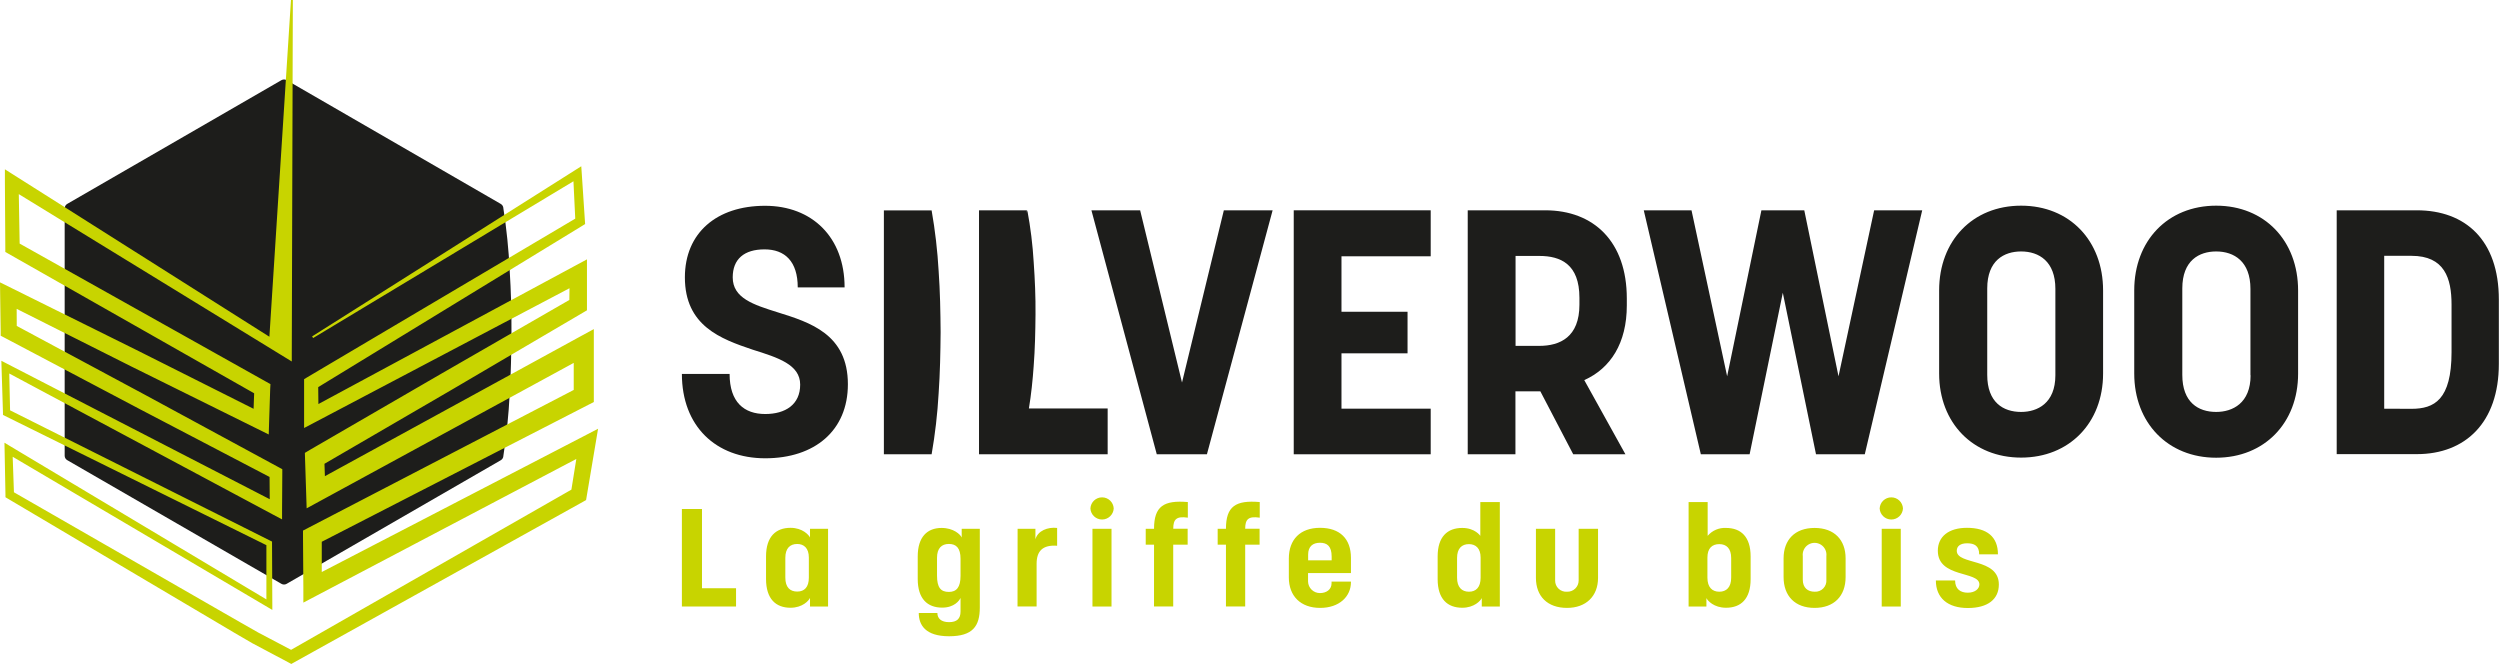
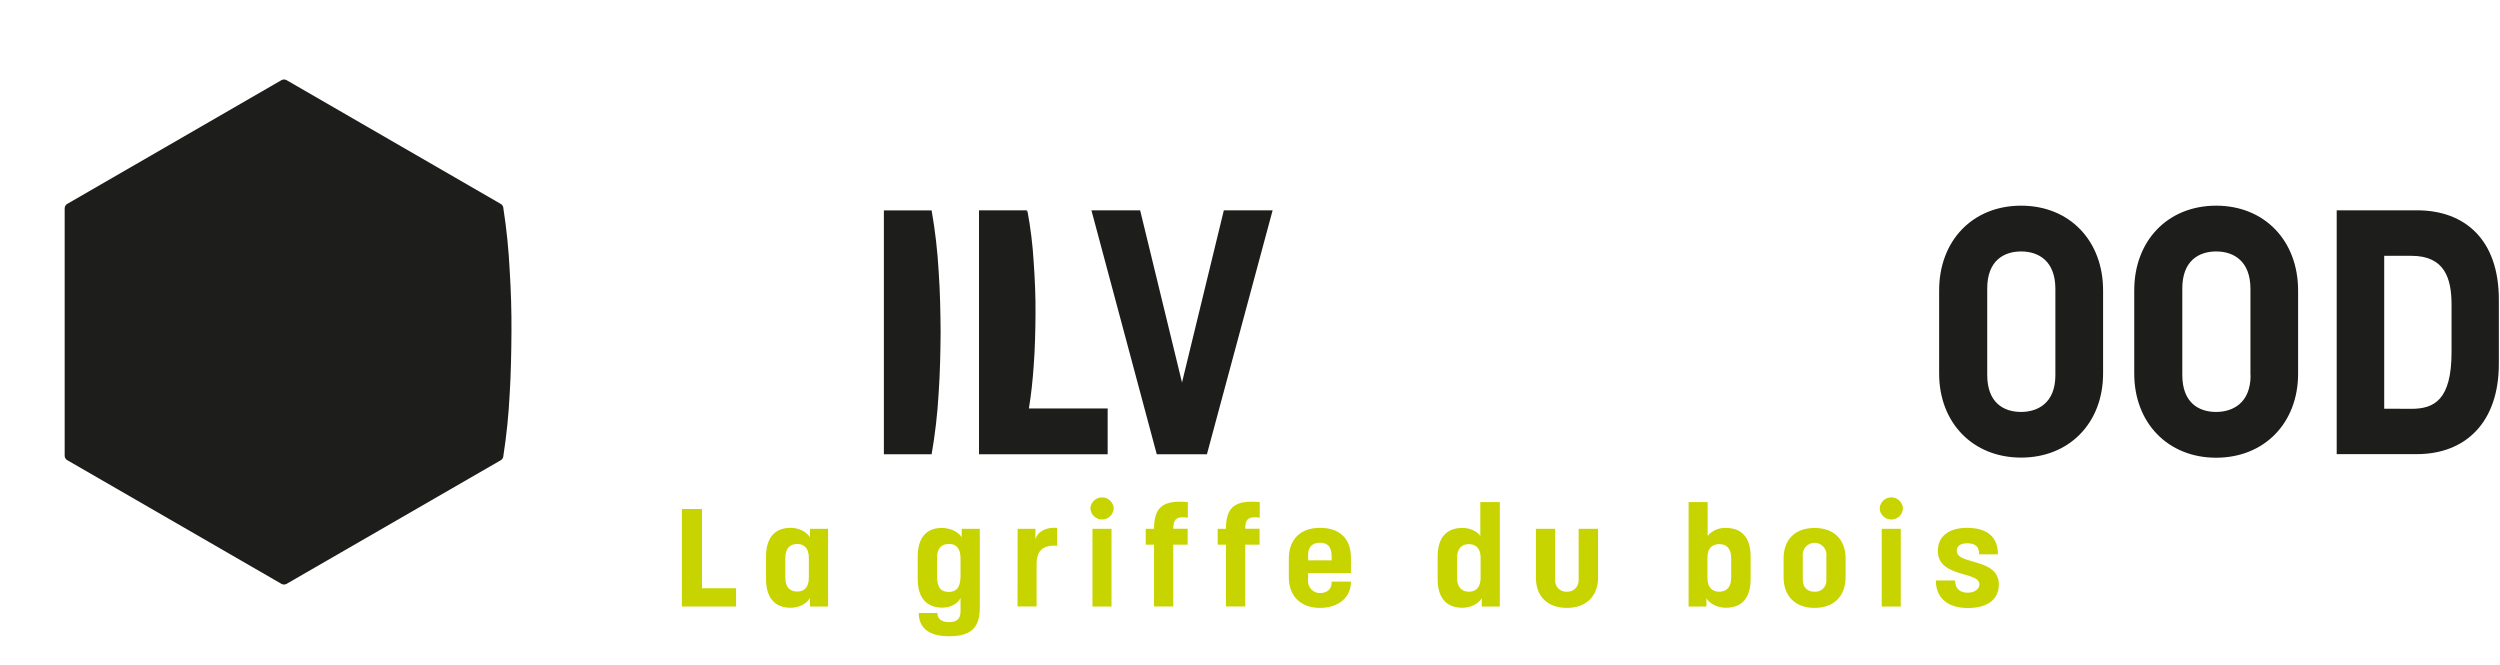
<svg xmlns="http://www.w3.org/2000/svg" width="842" height="224" viewBox="0 0 842 224">
  <g fill="none">
-     <path fill="#1D1D1B" d="M229.66,125.93 L245.73,125.93 C245.73,135.48 250.63,139.44 257.73,139.44 C264.49,139.44 269.5,136.29 269.5,129.54 C269.5,122.79 262.04,120.45 253.5,117.77 C242.78,114.16 230.67,109.77 230.67,93.42 C230.67,78.42 241.38,69.31 257.67,69.31 C273.52,69.31 284.46,79.91 284.46,96.8 L268.68,96.8 C268.68,88.07 264.37,83.99 257.5,83.99 C250.63,83.99 246.78,87.25 246.78,93.42 C246.78,100.42 253.78,102.63 261.93,105.19 C272.76,108.57 285.57,112.53 285.57,129.42 C285.57,145.03 274.39,154.35 257.73,154.35 C241.07,154.35 229.66,143.52 229.66,125.93 Z" />
    <polygon fill="#1D1D1B" points="367.59 70.83 384 70.83 398.1 128.83 412.19 70.83 428.62 70.83 406.49 153 389.6 153" />
-     <polygon fill="#1D1D1B" points="435.73 70.83 481.86 70.83 481.86 86.32 451.81 86.32 451.81 105 474.06 105 474.06 119 451.81 119 451.81 137.64 481.86 137.64 481.86 153 435.73 153" />
-     <path fill="#1D1D1B" d="M494.33,70.83 L520.42,70.83 C536.84,70.83 547.91,81.43 547.91,100.53 L547.91,102.86 C547.91,115.56 542.44,124.06 533.58,128.02 L547.44,153 L529.86,153 L518.79,131.8 L510.4,131.8 L510.4,153 L494.33,153 L494.33,70.83 Z M518.44,116.49 C525.44,116.49 531.95,113.49 531.95,102.63 L531.95,100.3 C531.95,89 525.66,86.2 518.44,86.2 L510.44,86.2 L510.44,116.49 L518.44,116.49 Z" />
-     <polygon fill="#1D1D1B" points="553.62 70.83 569.7 70.83 581.7 126.74 593.24 70.83 607.68 70.83 619.21 126.74 631.21 70.83 647.4 70.83 628.06 153 611.63 153 600.45 98.6 589.27 153 572.84 153" />
    <path fill="#1D1D1B" d="M653.1 125.81L653.1 97.81C653.1 81.04 664.4 69.27 680.71 69.27 697.02 69.27 708.32 81.04 708.32 97.81L708.32 125.81C708.32 142.47 696.9 154.12 680.71 154.12 664.52 154.12 653.1 142.47 653.1 125.81zM692.25 126.39L692.25 97.27C692.25 88.07 686.77 84.69 680.71 84.69 675 84.69 669.3 87.69 669.3 97.15L669.3 126.28C669.3 135.48 674.65 138.74 680.71 138.74 686.19 138.74 692.25 135.83 692.25 126.39zM718.81 125.81L718.81 97.81C718.81 81.04 730.11 69.27 746.41 69.27 762.71 69.27 774 81.08 774 97.85L774 125.85C774 142.51 762.59 154.16 746.39 154.16 730.19 154.16 718.81 142.47 718.81 125.81zM757.95 126.39L757.95 97.27C757.95 88.07 752.47 84.69 746.41 84.69 740.7 84.69 735 87.69 735 97.15L735 126.28C735 135.48 740.35 138.74 746.41 138.74 751.89 138.74 758 135.83 758 126.39L757.95 126.39zM787 70.83L814 70.83C830.31 70.83 841.61 80.83 841.61 100.88L841.61 122.55C841.61 142.35 830.31 152.95 814 152.95L787 152.95 787 70.83zM812.17 137.69C819.85 137.69 825.68 134.69 825.68 118.59L825.68 102.59C825.68 93.73 823.35 86.16 812.17 86.16L803 86.16 803 137.65 812.17 137.69zM316.8 111.89C316.75 105.04 316.62 98.2 316.14 91.36 315.75 84.49 314.959 77.648 313.77 70.87L313.77 70.87 297.69 70.87 297.69 153 313.77 153 313.77 153C314.951 146.221 315.739 139.38 316.13 132.51 316.61 125.58 316.74 118.73 316.8 111.89zM346.53 137.58C347.32 132.83 347.8 128.09 348.14 123.35 348.59 117.51 348.71 111.68 348.76 105.84 348.81 100 348.56 94.17 348.15 88.33 347.808 82.453 347.089 76.605 346 70.82 345.95 71.11 345.91 71.39 345.85 71.68L345.85 70.83 329.73 70.83 329.73 153 373.06 153 373.06 137.58 346.53 137.58zM171.66 91C171.32 84.034 170.612 77.091 169.54 70.2L169.54 70.2C169.541 69.577 169.209 69.001 168.67 68.69L96.53 27C95.991 26.693 95.329 26.693 94.79 27L22.65 68.67C22.111 68.981 21.78 69.557 21.78 70.18L21.78 153.48C21.776 154.101 22.109 154.675 22.65 154.98L94.79 196.64C95.328 196.951 95.992 196.951 96.53 196.64L168.67 155C169.209 154.689 169.541 154.113 169.54 153.49L169.54 153.49 169.54 153.49C170.607 146.598 171.315 139.655 171.66 132.69 172.09 125.75 172.21 118.82 172.26 111.88 172.31 104.94 172.1 98 171.66 91z" />
-     <path fill="#C8D400" d="M98.63,0 L98.27,119.06 L98.27,121.75 L95.95,120.33 L2.74,63.18 L6.26,61.18 L6.64,83.41 L5.42,81.37 L89.67,128.58 L91.09,129.37 L91,131 L90.64,142.11 L90.51,146.33 L86.71,144.45 L44.07,123.35 L1.59,102 L5.59,99.51 L5.65,111.35 L4.2,109 L49.11,133.12 L93.92,157.4 L95.08,158.03 L95.08,159.3 L95,171.51 L95,174.93 L92,173.34 L1.2,124.77 L3.07,123.61 L3.41,138.93 L2.73,137.86 L91.08,182.13 L91.62,182.4 L91.62,183 L91.72,203.65 L91.72,205.42 L90.19,204.52 L2.19,152.61 L4.19,151.44 L4.72,166.6 L4,165.4 L51.43,192.65 L75.14,206.28 C79.14,208.53 83.02,210.85 87.01,213.06 L99.08,219.41 L97.08,219.41 L193.6,164.25 L192.24,166.19 L195,149 L199,152 L106.69,200.58 L102.17,202.96 L102.17,197.84 L102.05,180.62 L102.05,178.7 L103.76,177.81 L195.06,130.38 L193.23,133.38 L193.23,116.55 L198.23,119.5 L107.93,168.67 L103.28,171.2 L103.11,165.92 L102.74,154.53 L102.68,152.53 L104.35,151.53 L148.75,125.79 L193.22,100.18 L191.73,102.74 L191.87,92.18 L196.16,94.78 L106,142.27 L102.42,144.15 L102.42,127.7 L103.57,127.01 L194.57,73.15 L193.79,74.62 L193.02,58.62 L195.25,59.78 L105.46,113.85 L105.12,113.3 L193.71,57.3 L195.77,56 L195.94,58.46 L197,74.46 L197.07,75.46 L196.23,75.98 L106,131.1 L107.16,129.04 L107.28,140.1 L103.67,138 L193.4,89.66 L197.69,87.35 L197.69,104.51 L196.21,105.38 L151.95,131.38 L107.6,157.18 L109.21,154.27 L109.61,165.66 L104.79,162.91 L195,113.56 L200,110.84 L200,135.4 L198.17,136.34 L106.67,183.34 L108.37,180.53 L108.37,197.75 L103.84,195 L196.43,147 L201.43,144.4 L200.5,149.94 L197.61,167.12 L197.39,168.42 L196.26,169.06 L99.11,223.06 L98.11,223.62 L97.11,223.08 L85,216.65 C81,214.4 77.14,212.02 73.2,209.72 L49.64,195.78 L2.54,167.89 L1.84,167.47 L1.84,166.68 L1.55,151.51 L1.5,149.11 L3.55,150.34 L91.24,202.79 L89.72,203.65 L89.72,183.01 L90.26,183.88 L1.63,140.06 L1,139.73 L1,139 L0.52,123.67 L0.46,121.51 L2.39,122.51 L93.87,169.69 L90.87,171.51 L90.78,159.32 L91.92,161.23 L46.73,137.61 L1.65,113.81 L0.23,113.07 L0.23,111.44 L0.06,99.6 L0,95.1 L4.05,97.1 L46.67,118.23 L89.18,139.58 L85.25,141.92 L85.66,130.82 L87,133.26 L3,85.55 L1.79,84.86 L1.79,83.49 L1.65,61.26 L1.65,57.02 L5.2,59.27 L97.58,117.75 L90.63,115 L98,0 L98.63,0 Z" />
    <polygon fill="#C8D400" points="229.66 171.43 236.43 171.43 236.43 198.12 247.9 198.12 247.9 204.27 229.66 204.27" />
    <path fill="#C8D400" d="M258 195L258 187.41C258 180.65 261.39 177.77 266.24 177.77 270.31 177.77 272.42 180.19 272.81 181.03L272.81 178.09 278.89 178.09 278.89 204.27 272.81 204.27 272.81 201.38C272.42 202.27 270.31 204.69 266.24 204.69 261.29 204.69 258 201.71 258 195zM272.42 194.54L272.42 187.78C272.42 184.61 270.75 183.21 268.5 183.21 266.09 183.21 264.5 184.66 264.5 187.87L264.5 194.54C264.5 197.8 266.07 199.24 268.5 199.24 270.93 199.24 272.42 197.75 272.42 194.54zM309.44 206.46L315.71 206.46C315.71 208.28 316.99 209.54 319.64 209.54 322.29 209.54 323.51 208.37 323.51 205.95L323.51 201.38C323.12 202.27 321.4 204.65 317.33 204.65 312.38 204.65 309.09 201.71 309.09 195L309.09 187.41C309.09 180.79 312.33 177.81 317.14 177.81 321.14 177.81 323.46 180 323.9 181.03L323.9 178.09 330 178.09 330 204.6C330 210.89 327.64 214.29 319.65 214.29 311.66 214.29 309.44 210.47 309.44 206.46zM323.51 193.93L323.51 188.2C323.51 184.56 322.04 183.2 319.59 183.2 317.14 183.2 315.59 184.65 315.59 187.86L315.59 193.86C315.59 197.86 316.81 199.36 319.59 199.36 322.14 199.34 323.51 197.84 323.51 193.93zM342.73 178.09L348.73 178.09 348.73 181.63C349.52 178.74 352.9 177.44 356.04 177.81L356.04 183.81C351.09 183.44 349.13 185.68 349.13 189.87L349.13 204.26 342.7 204.26 342.73 178.09zM367.25 171.24C367.356 169.149 369.082 167.508 371.175 167.508 373.268 167.508 374.994 169.149 375.1 171.24 374.994 173.331 373.268 174.972 371.175 174.972 369.082 174.972 367.356 173.331 367.25 171.24zM367.94 178.09L374.36 178.09 374.36 204.27 367.94 204.27 367.94 178.09zM388.68 183.45L385.88 183.45 385.88 178.09 388.68 178.09C388.68 170.5 391.96 168.4 400.06 169.09L400.06 174.35C396.28 173.8 395.15 174.82 395.15 178.08L400 178.08 400 183.44 395.14 183.44 395.14 204.26 388.67 204.26 388.68 183.45zM412.9 183.45L410.11 183.45 410.11 178.09 412.9 178.09C412.9 170.5 416.19 168.4 424.28 169.09L424.28 174.35C420.5 173.8 419.38 174.82 419.38 178.08L424.23 178.08 424.23 183.44 419.38 183.44 419.38 204.26 412.9 204.26 412.9 183.45zM434.08 194.49L434.08 188.11C434.08 181.73 437.91 177.77 444.58 177.77 451.25 177.77 455 181.45 455 187.87L455 193 440.55 193 440.55 195.84C440.599 198.014 442.376 199.751 444.55 199.75 446.7 199.75 448.47 198.59 448.47 196.44L448.47 195.89 455 195.89 455 196.07C455 200.87 451.13 204.74 444.61 204.74 438.09 204.74 434.08 200.78 434.08 194.49zM448.5 188.71L448.5 187.45C448.5 183.96 446.98 182.8 444.58 182.8 442.18 182.8 440.58 184.01 440.58 186.8L440.58 188.71 448.5 188.71zM484.2 195.05L484.2 187.41C484.2 180.75 487.49 177.81 492.49 177.81 496.8 177.81 498.57 180.47 498.57 180.47L498.57 169.1 505.14 169.1 505.14 204.27 499.06 204.27 499.06 201.43C498.67 202.32 496.51 204.69 492.49 204.69 487.49 204.69 484.2 201.75 484.2 195.05zM498.67 194.58L498.67 187.78C498.67 184.66 497 183.26 494.74 183.26 492.29 183.26 490.74 184.75 490.74 187.92L490.74 194.58C490.74 197.8 492.36 199.29 494.74 199.29 497.12 199.29 498.67 197.8 498.67 194.58zM517.3 194.63L517.3 178.09 523.77 178.09 523.77 195.51C523.75 196.557 524.173 197.565 524.934 198.284 525.696 199.004 526.725 199.369 527.77 199.29 528.797 199.331 529.797 198.95 530.537 198.237 531.277 197.523 531.694 196.538 531.69 195.51L531.69 178.09 538.22 178.09 538.22 194.63C538.22 200.82 534.15 204.74 527.77 204.74 521.17 204.74 517.3 200.82 517.3 194.63zM574.72 201.43L574.72 204.27 568.72 204.27 568.72 169.1 575.14 169.1 575.14 180.47C576.671 178.666 578.958 177.682 581.32 177.81 586.32 177.81 589.61 180.75 589.61 187.41L589.61 195.05C589.61 201.75 586.32 204.69 581.32 204.69 577.27 204.69 575.11 202.32 574.72 201.43zM583.06 194.58L583.06 187.92C583.06 184.75 581.49 183.26 579.06 183.26 576.63 183.26 575.06 184.66 575.06 187.78L575.06 194.58C575.06 197.8 576.68 199.29 579.06 199.29 581.44 199.29 583.06 197.8 583.06 194.58L583.06 194.58zM600.71 194.35L600.71 188.06C600.71 181.86 604.48 177.81 611.15 177.81 617.82 177.81 621.6 181.86 621.6 188.06L621.6 194.35C621.6 200.78 617.68 204.74 611.15 204.74 604.62 204.74 600.71 200.78 600.71 194.35zM615.12 195.23L615.12 187.32C615.309 185.785 614.596 184.279 613.29 183.451 611.983 182.624 610.317 182.624 609.01 183.451 607.704 184.279 606.991 185.785 607.18 187.32L607.18 195.23C607.18 198.03 608.9 199.29 611.18 199.29 612.266 199.359 613.328 198.949 614.086 198.168 614.844 197.387 615.222 196.314 615.12 195.23zM633.07 171.24C633.176 169.149 634.902 167.508 636.995 167.508 639.088 167.508 640.814 169.149 640.92 171.24 640.814 173.331 639.088 174.972 636.995 174.972 634.902 174.972 633.176 173.331 633.07 171.24zM633.76 178.09L640.18 178.09 640.18 204.27 633.76 204.27 633.76 178.09zM652 195.51L658.48 195.51C658.48 198.4 660.29 199.62 662.74 199.62 665.19 199.62 666.66 198.31 666.66 196.82 666.66 192.25 652.66 194.72 652.66 185.5 652.66 180.7 656.34 177.77 662.47 177.77 669.19 177.77 672.91 180.77 672.91 186.71L666.59 186.71C666.59 183.78 664.92 182.98 662.51 182.98 660.31 182.98 659.04 183.91 659.04 185.5 659.04 190.39 673.21 187.78 673.21 196.86 673.21 201.8 669.53 204.78 662.76 204.78 655.99 204.78 652 201.38 652 195.51z" />
  </g>
</svg>